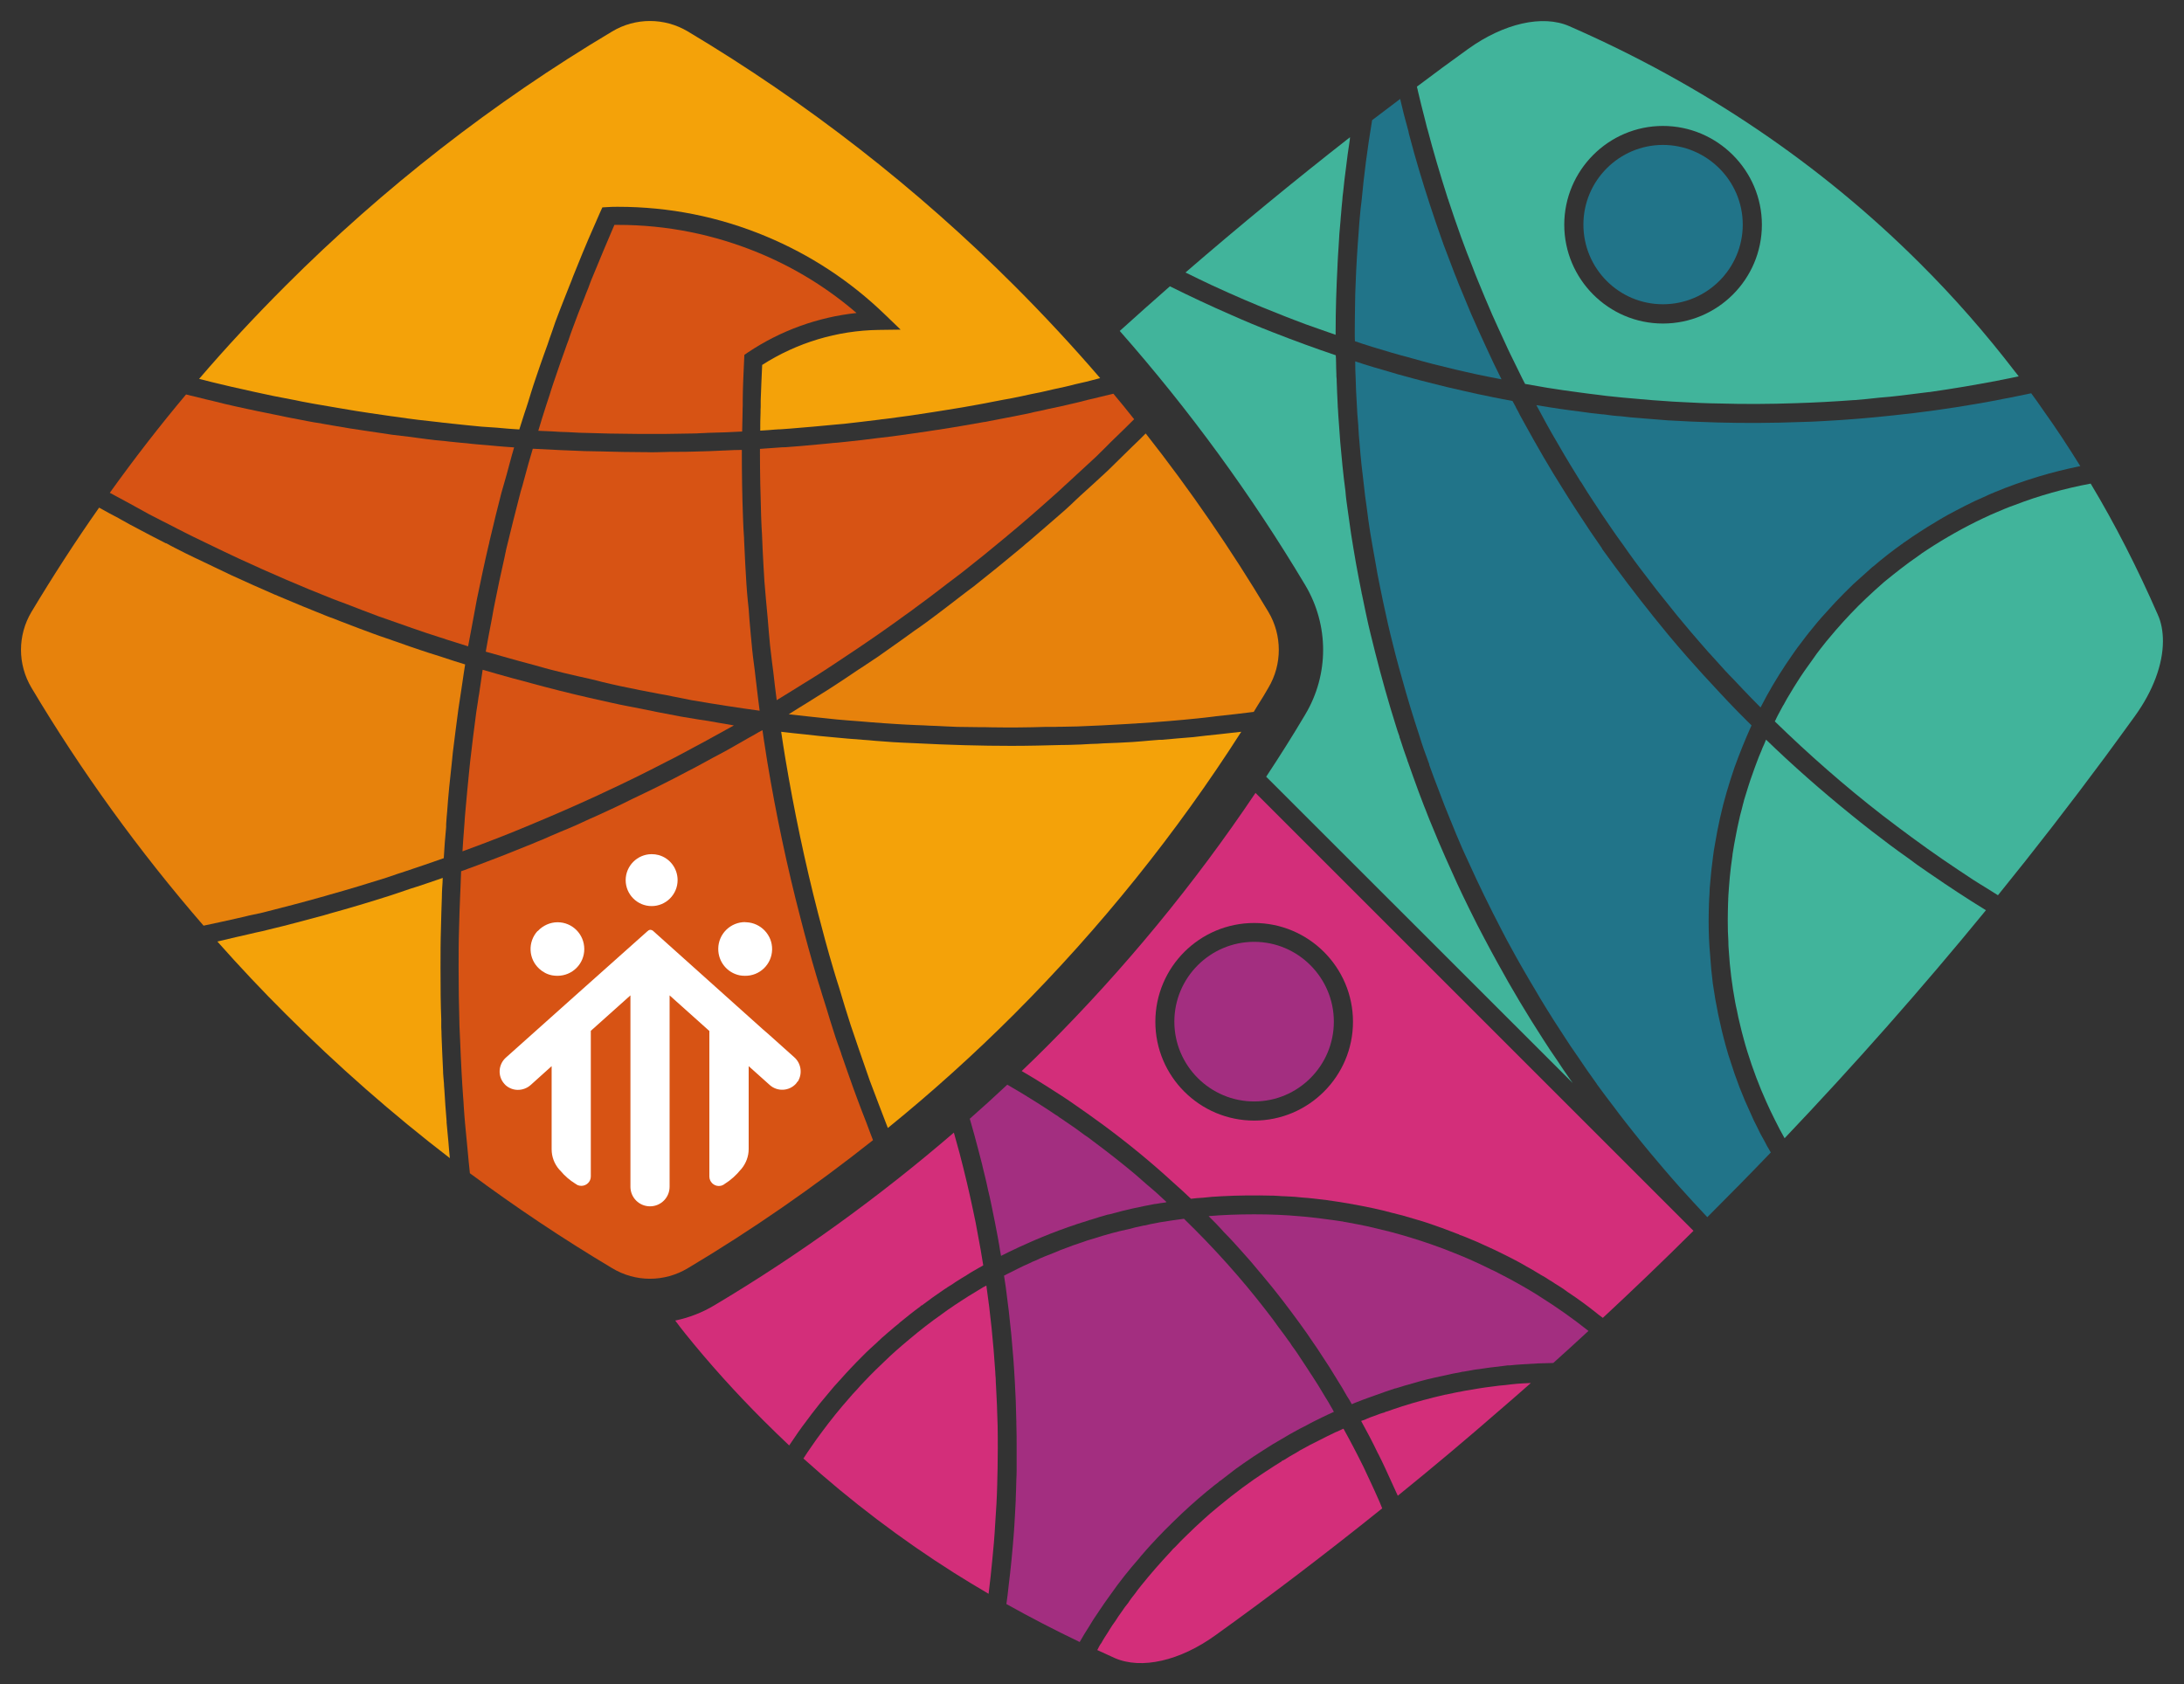
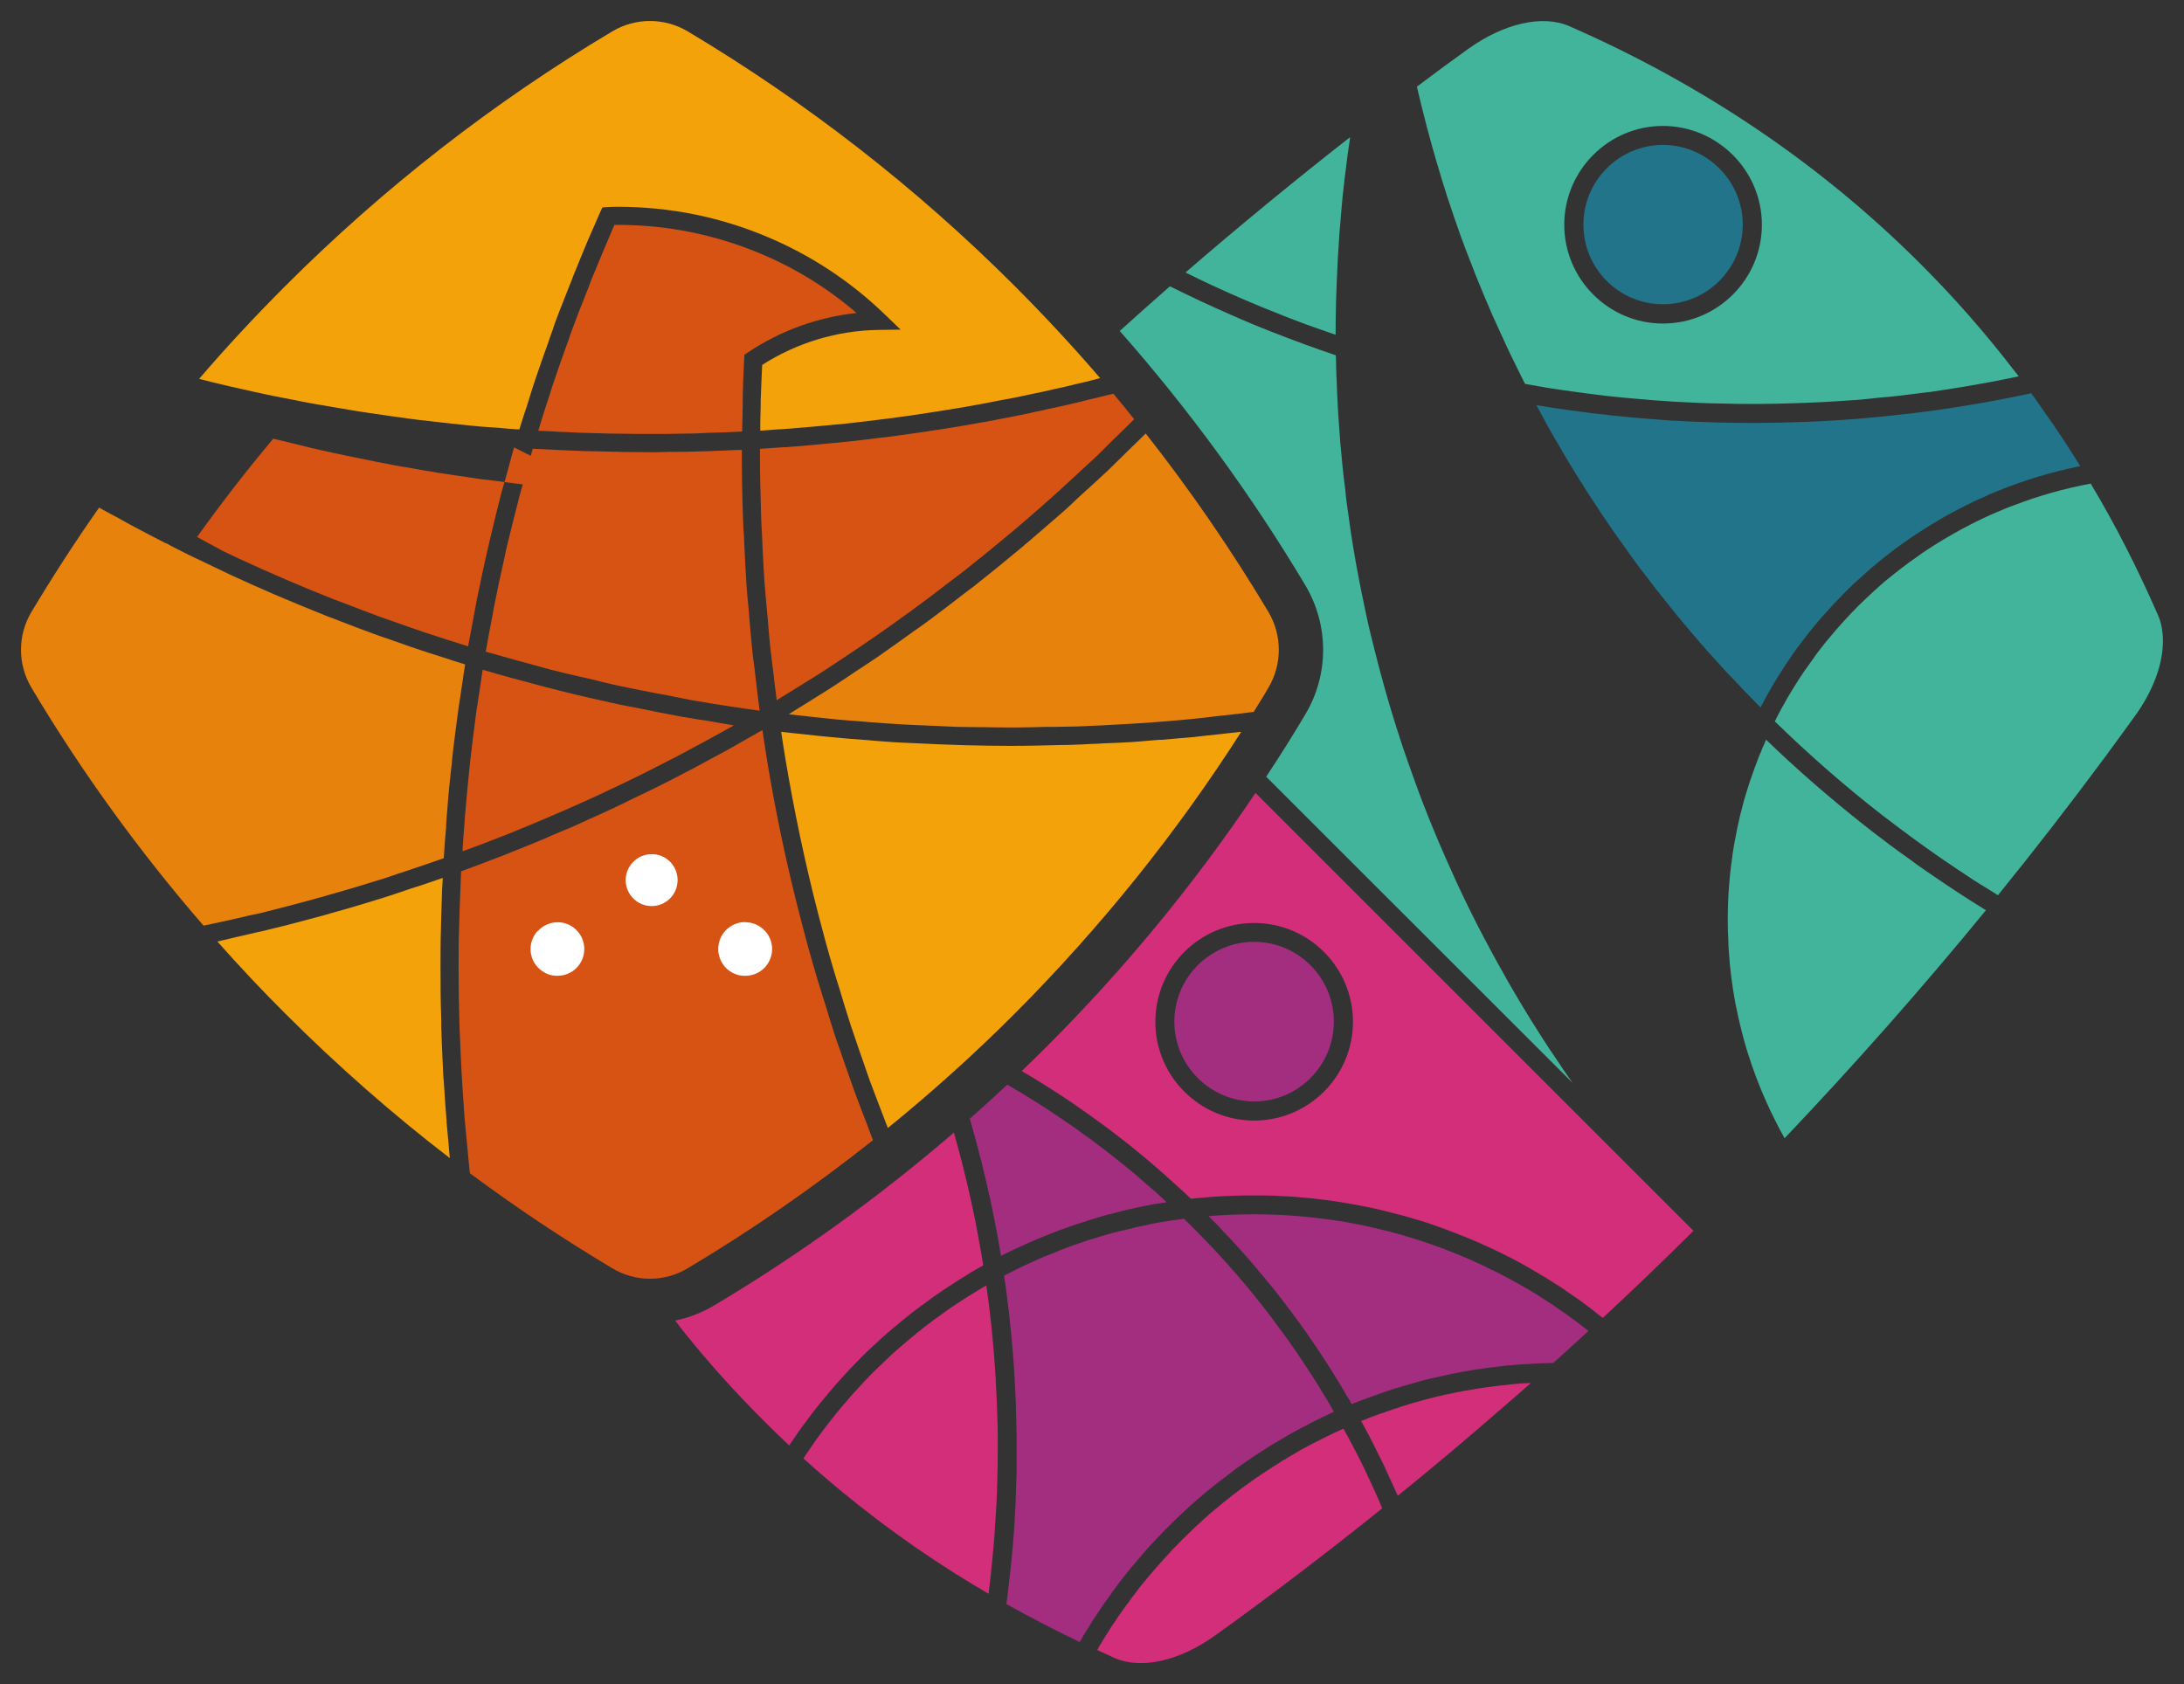
<svg xmlns="http://www.w3.org/2000/svg" id="Livello_1" data-name="Livello 1" viewBox="0 0 147.2 113.53">
  <rect x="0" y="0" width="147.2" height="113.53" fill="#333333" stroke="none" />
  <defs>
    <style>
      .cls-1 {
        fill: #e7820c;
      }

      .cls-2 {
        fill: #41b49b;
      }

      .cls-3 {
        fill: #fff;
      }

      .cls-4 {
        fill: #217489;
      }

      .cls-5 {
        fill: #a32e80;
      }

      .cls-6 {
        fill: #d75314;
      }

      .cls-7 {
        fill: #f4a209;
      }

      .cls-8 {
        fill: #d32e7a;
      }
    </style>
  </defs>
  <g>
    <path class="cls-8" d="M84.62,53.45c-4.12,6.14-8.84,11.87-14.08,17.11-.55.55-1.11,1.1-1.68,1.64.02.01.04.02.07.04.5.29,1.03.61,1.61.98.73.46,1.38.88,1.96,1.29.57.39,1.18.83,1.92,1.37,1.67,1.24,3.19,2.49,4.65,3.83.4.35.8.72,1.2,1.1.27-.03.54-.06.81-.07.41-.05.82-.08,1.26-.1,1.11-.06,2.29-.07,3.41-.04h.08c.12.01.25.01.37.02.12.01.24.02.36.02.06.01.13,0,.2.01.34.01.69.04,1.04.08.47.03.97.09,1.61.17,1.03.14,2.05.32,3.05.53.47.1.94.21,1.45.35l.7.18c.24.07.48.14.72.21l.2.06c.5.14.99.31,1.51.5.12.04.25.08.36.13.27.1.56.21.84.32.05.01.1.03.15.07.28.09.53.2.76.3.24.09.48.2.72.31l.11.05c.48.21.96.44,1.44.68.46.23.93.47,1.41.75l.03.02c.28.15.56.31.84.49.04.01.07.03.1.06.22.12.43.24.63.38.11.06.22.13.33.21.3.18.6.37.89.59.73.48,1.42.99,2.1,1.54.05.04.1.08.16.12.04.03.08.06.12.09,1.98-1.84,4.04-3.81,6.11-5.87l-29.52-29.52ZM84.53,75.54c-3.67,0-6.66-2.98-6.66-6.66s2.99-6.66,6.66-6.66,6.66,2.99,6.66,6.66-2.99,6.66-6.66,6.66Z" />
    <path class="cls-2" d="M87.97,48.17c1.61-2.69,1.61-6.03,0-8.73-3.63-6.08-7.82-11.82-12.5-17.13,1.12-1.01,2.25-2.02,3.38-3.01,1.35.67,2.73,1.32,4.11,1.92.92.41,1.88.81,2.83,1.18,1.45.57,2.88,1.09,4.24,1.55.01.16.02.32.02.48,0,.24.01.5.02.75,0,.13,0,.26.02.39v.08c.02.55.04,1.09.07,1.63,0,.11.01.23.02.34.01.12.01.24.02.36.04.6.08,1.19.13,1.8.09.98.19,2.15.35,3.31.03.42.09.84.15,1.26.08.55.15,1.09.23,1.63.1.63.21,1.3.34,2.04.12.65.24,1.29.37,1.93,0,.04.01.07.02.1.01.03.01.06.02.09l.06.29c.11.55.23,1.1.35,1.65l.14.59c.11.45.22.89.33,1.33.43,1.7.9,3.37,1.4,4.95.07.24.15.47.23.69,0,.07.02.12.04.15.16.51.33,1,.49,1.44.01.06.03.12.05.15l.34.96c.25.7.5,1.38.75,2.02.07.16.13.32.19.48.11.28.22.56.34.84.27.67.57,1.37.9,2.12.26.59.53,1.19.8,1.78.24.52.51,1.08.83,1.73l.06.12c.3.61.61,1.23.94,1.84.33.63.61,1.14.88,1.63.96,1.76,2.01,3.51,3.09,5.18.27.43.58.89.94,1.41.24.37.52.79.87,1.28.06.08.11.16.17.24l-20.66-20.65c.91-1.38,1.79-2.77,2.63-4.19Z" />
-     <path class="cls-4" d="M119.35,77.69c-1.38,1.44-2.69,2.77-4,4.08l-.28.28c-.61-.65-1.26-1.35-1.92-2.09-.72-.81-1.41-1.63-1.93-2.25-.41-.49-.77-.94-1.13-1.39-.33-.41-.65-.83-.97-1.24l-.29-.39c-.41-.53-.82-1.08-1.2-1.6l-.02-.04c-.47-.65-.84-1.18-1.17-1.68-.41-.58-.79-1.15-1.14-1.7-.4-.61-.76-1.17-1.09-1.71-.27-.44-.54-.88-.79-1.32-.1-.16-.19-.32-.28-.47-.1-.16-.19-.32-.28-.48-.22-.37-.43-.75-.64-1.12l-.21-.38c-.33-.59-.59-1.08-.82-1.53-.79-1.52-1.54-3.05-2.22-4.56-.15-.31-.28-.62-.42-.92-.25-.58-.53-1.23-.78-1.87l-.02-.03s-.01-.04-.01-.04c-.24-.57-.51-1.26-.78-1.99-.22-.56-.43-1.13-.63-1.69v-.04c-.27-.71-.48-1.32-.66-1.91-.43-1.3-.83-2.61-1.18-3.89-.15-.51-.28-1.01-.42-1.53-.25-.97-.48-1.9-.68-2.84-.11-.51-.23-1.04-.33-1.56l-.03-.14c-.13-.64-.25-1.24-.35-1.87-.12-.63-.22-1.26-.33-1.89-.08-.53-.17-1.11-.24-1.72-.07-.47-.14-.98-.19-1.5-.11-.88-.21-1.78-.28-2.69-.04-.42-.07-.81-.09-1.2v-.06c-.05-.55-.09-1.06-.11-1.61-.03-.51-.06-1.05-.07-1.58-.02-.39-.03-.77-.03-1.17.2.07.39.13.58.19.45.14.9.28,1.34.4.66.2,1.32.39,1.94.55.36.1.72.19,1.08.28l.27.07c.65.17,1.29.32,2.05.49.64.15,1.33.3,2.04.44.43.09.86.17,1.3.25.06.11.12.22.18.33.06.13.13.26.2.38l.12.24c.09.17.18.34.28.51.89,1.62,1.73,3.07,2.59,4.43.29.47.6.96.92,1.45.68,1.05,1.21,1.84,1.71,2.55.01.02.02.03.03.04v.03c1.19,1.65,2.32,3.14,3.45,4.55l.3.37c.23.28.46.57.7.86.42.5.85,1.01,1.29,1.51l1.02,1.14c.71.77,1.54,1.68,2.41,2.57l.34.34c.19.19.38.39.57.57-.43.95-.81,1.9-1.15,2.84-.2.58-.37,1.13-.53,1.67-.33,1.13-.59,2.32-.79,3.53-.05.28-.1.56-.13.85-.08.59-.14,1.16-.19,1.77-.02.21-.04.43-.04.64-.02.26-.03.52-.04.78v.04c-.01.35-.02.69-.02,1.04,0,.79.03,1.57.1,2.33.04.63.1,1.25.18,1.9.2,1.41.49,2.82.87,4.2l.08.28c.06.21.12.43.2.65.4,1.29.87,2.51,1.39,3.61.14.33.29.65.44.93.15.33.31.63.48.92.12.24.26.5.45.81Z" />
    <path class="cls-4" d="M140.21,31.42h-.01c-1,.21-1.89.43-2.72.68-1.13.34-2.13.7-3.04,1.08-.23.09-.47.2-.77.34-.35.15-.72.32-1.21.57-.4.21-.8.41-1.18.62-.24.13-.47.27-.69.4l-.13.08c-.36.21-.71.43-1.06.66-.35.22-.69.45-1.02.69-.03.01-.06.02-.09.06-.71.5-1.4,1.04-2.03,1.58-.03.02-.06.04-.08.06-.42.37-.83.74-1.26,1.13-.21.2-.42.41-.64.63-.2.2-.4.41-.6.62-.19.21-.39.43-.59.65-.42.45-.8.91-1.15,1.35l-.19.24c-.11.15-.23.3-.34.45-.21.27-.38.5-.53.72-.16.24-.33.48-.5.73-.62.93-1.2,1.91-1.72,2.93-.2-.2-.4-.41-.6-.61-.37-.39-.8-.82-1.2-1.26-.41-.41-.8-.84-1.18-1.27-.37-.4-.75-.82-1.15-1.29-.42-.48-.78-.91-1.12-1.32-.28-.33-.56-.67-.92-1.13-.57-.7-1.09-1.36-1.59-2.03-.49-.63-.99-1.31-1.53-2.09-.24-.32-.46-.64-.69-.97l-.24-.35c-.33-.48-.66-.97-.98-1.47l-.03-.04c-.32-.48-.59-.91-.84-1.32-.08-.1-.14-.2-.2-.31l-.04-.06c-.67-1.08-1.24-2.05-1.76-2.96-.22-.39-.44-.78-.64-1.16-.14-.25-.27-.5-.4-.74.52.09,1.04.17,1.57.25.47.07.95.13,1.42.19.47.07.93.13,1.45.18h.07c.41.06.79.11,1.19.13.46.06.91.1,1.36.13.08.01.15.01.21.02.56.05,1.09.09,1.65.13h.03c.95.06,1.96.1,3.27.14,1.78.05,3.68.04,5.52-.03.58-.01,1.16-.04,1.67-.07,1.53-.08,3.1-.21,4.65-.38,1.85-.19,3.72-.45,5.57-.77.57-.09,1.15-.21,1.7-.31l.08-.02c.63-.11,1.25-.25,1.94-.39.27.36.53.73.79,1.11.86,1.2,1.7,2.48,2.52,3.8Z" />
    <path class="cls-2" d="M133.85,61.36c-4.33,5.29-8.89,10.45-13.57,15.37-.21-.37-.43-.78-.67-1.27-.2-.39-.38-.78-.56-1.18-.48-1.06-.91-2.2-1.28-3.39-.08-.27-.17-.55-.24-.83-.1-.36-.18-.67-.25-.98-.08-.32-.16-.67-.22-1-.04-.18-.08-.34-.11-.52-.21-1.14-.36-2.3-.43-3.47-.02-.22-.03-.44-.03-.67-.03-.41-.04-.84-.04-1.36,0-.39.01-.78.02-1.16,0-.07.01-.15.01-.23,0-.07,0-.15.01-.22v-.06c.03-.43.06-.87.1-1.29.04-.44.1-.89.18-1.46v-.04c.07-.43.14-.89.25-1.41.05-.28.11-.54.17-.81.06-.28.12-.55.2-.82.03-.12.06-.24.09-.36.03-.09.05-.18.07-.27.1-.33.2-.65.3-.97.08-.27.18-.53.27-.79.09-.27.19-.53.29-.8.09-.26.2-.51.31-.77.05-.14.1-.26.17-.4.04-.11.09-.23.14-.34,1.81,1.75,3.73,3.44,5.72,5.05.44.36.88.71,1.37,1.09.87.67,1.66,1.27,2.42,1.8.46.35.93.68,1.4,1l.25.17c1.13.78,2.36,1.59,3.66,2.39Z" />
    <path class="cls-2" d="M145.78,43.22c0,1.57-.67,3.36-1.88,5.04-.64.88-1.32,1.82-2.02,2.77-2.31,3.12-4.74,6.26-7.22,9.32-.26-.16-.52-.32-.78-.49-.29-.17-.58-.36-.87-.54-.66-.43-1.34-.89-2.09-1.4-.71-.49-1.4-.98-2.05-1.46-.6-.44-1.24-.92-2.01-1.51-2.5-1.94-4.93-4.07-7.24-6.32.04-.07.08-.14.11-.22l.09-.18c.12-.22.24-.45.36-.67l.03-.04c.15-.28.31-.57.49-.85.14-.24.29-.48.45-.73.29-.46.63-.95,1.04-1.51.18-.26.35-.5.53-.72l.37-.47c.21-.25.43-.51.65-.77.67-.77,1.35-1.49,2.03-2.13.4-.38.81-.75,1.21-1.1.04-.02.06-.05.06-.05.37-.3.73-.59,1.08-.86.37-.29.76-.57,1.15-.84.17-.13.37-.27.62-.43,1.22-.8,2.5-1.52,3.81-2.14.31-.15.57-.26.8-.36l.12-.05c.17-.07.34-.15.52-.22.21-.09.43-.17.66-.25,1.63-.63,3.35-1.11,5.11-1.44,1.64,2.73,3.16,5.71,4.53,8.85.23.51.34,1.11.34,1.77Z" />
    <path class="cls-5" d="M78.62,81.03s-.06.02-.07.03c-.23.03-.44.06-.66.1h-.05c-.47.09-.97.19-1.52.31-.46.1-.83.2-1.16.29-.14.03-.29.07-.43.11h-.04c-.36.1-.77.22-1.19.36-.04,0-.09.02-.13.04-.24.07-.49.15-.73.23-.87.29-1.68.59-2.47.92l-.36.15c-.1.05-.21.09-.32.14-.58.25-1.05.47-1.5.69-.13.07-.27.13-.4.2-.04.02-.08.04-.12.06-.02-.11-.04-.21-.06-.32-.03-.16-.05-.33-.08-.5-.02-.07-.03-.15-.04-.22-.02-.08-.03-.15-.04-.22-.12-.66-.25-1.3-.38-1.93l-.08-.39c-.06-.3-.13-.59-.2-.88-.1-.51-.24-1.04-.35-1.5l-.05-.22c-.09-.35-.18-.7-.27-1.04-.16-.64-.35-1.29-.51-1.86-.02-.05-.03-.11-.05-.16.86-.76,1.7-1.52,2.53-2.3.73.42,1.29.76,1.81,1.09l.05.03c.45.29.92.58,1.38.9.1.05.17.1.25.17.14.09.28.18.43.29.48.32.88.6,1.27.9.2.13.38.26.57.41,1.02.76,1.99,1.52,2.87,2.26.27.23.53.46.81.71.46.38.89.77,1.29,1.15Z" />
    <path class="cls-8" d="M66.27,85.3c-.07.04-.13.08-.19.11l-.13.07c-.27.16-.55.31-.8.48-.11.06-.2.12-.3.18-.15.09-.31.19-.46.29l-.17.12c-.22.13-.43.27-.64.41-.5.34-.99.69-1.45,1.04-.04,0-.08.03-.1.07-.47.34-.91.7-1.33,1.04-.03.02-.07.05-.1.09-.21.17-.42.34-.61.51-.09.08-.2.16-.28.24-.2.17-.36.31-.5.45-.02.01-.04.03-.06.06-.33.3-.68.61-1,.94-.27.27-.54.54-.79.81-.26.27-.5.54-.73.8l-.04.04c-.25.27-.5.55-.79.91-.19.22-.37.44-.55.66l-.21.27c-.22.27-.42.54-.62.81-.43.56-.84,1.15-1.23,1.74-.58-.55-1.17-1.12-1.74-1.69-1.86-1.86-3.64-3.83-5.27-5.86-.23-.29-.46-.58-.67-.87.91-.19,1.81-.53,2.64-1.03,5.71-3.4,11.11-7.31,16.14-11.64.13.47.26.94.39,1.41.35,1.34.64,2.57.89,3.76.13.58.24,1.14.34,1.72.13.67.25,1.36.36,2.06Z" />
    <path class="cls-5" d="M89.91,95.17c-.25.11-.5.23-.75.35-.32.16-.71.34-1.1.56l-.47.24c-.49.26-.88.49-1.23.7-.38.21-.78.46-1.26.77-.38.24-.79.51-1.29.86-.39.27-.71.5-.99.73-.19.14-.38.29-.57.44-.06.02-.1.06-.13.1-.19.13-.37.29-.57.45-.07.05-.14.11-.2.16-.77.64-1.52,1.31-2.28,2.06-.39.37-.76.76-1.04,1.05-.29.31-.67.71-1.03,1.14-.07.08-.14.15-.2.24-.73.83-1.37,1.64-1.95,2.47-.29.4-.53.74-.74,1.06-.32.46-.56.84-.76,1.18-.18.27-.36.58-.58.96-1.71-.82-3.33-1.66-4.94-2.56.06-.41.11-.82.15-1.22.14-1.12.26-2.32.37-3.79v-.08s.01-.06.01-.09c.04-.61.07-1.23.1-1.84v-.09c.02-.43.03-.85.04-1.27.01-.21.02-.41.02-.62,0-.51,0-1.02,0-1.52,0-.56,0-1.11-.02-1.67v-.1c-.02-1-.05-1.87-.1-2.67-.11-2.11-.32-4.26-.61-6.39l-.12-.79s.06-.02.09-.04c.03-.02.07-.04.11-.06.23-.12.47-.24.7-.35l.06-.03c.25-.12.5-.25.77-.36.13-.07.24-.12.38-.17.45-.22.93-.4,1.29-.54.27-.12.52-.22.78-.31.3-.12.61-.23.92-.33.36-.13.66-.23.95-.31.85-.27,1.61-.48,2.34-.63.32-.09.62-.16.96-.23.03,0,.07-.02.1-.02h.04c.27-.07.56-.13.85-.18.13-.03.27-.05.42-.07.3-.05.61-.1.92-.14l.45-.06c2.03,1.97,3.89,4.05,5.54,6.19.29.37.57.74.82,1.1.23.3.45.6.67.91.1.12.17.23.24.35.26.34.49.7.7,1.02.2.3.4.6.6.92.01,0,.01.01.03.04.31.48.55.85.75,1.2l.15.25c.14.22.28.45.41.69.07.11.13.22.19.34Z" />
    <path class="cls-8" d="M67.25,97.61c0,.95-.02,1.77-.04,2.52-.02.84-.07,1.69-.13,2.52-.05.92-.12,1.74-.2,2.51-.07.75-.15,1.48-.25,2.28-.82-.48-1.64-.98-2.34-1.42-3.54-2.24-6.96-4.83-10.14-7.7.17-.27.35-.53.55-.82.21-.31.47-.67.74-1.03.57-.77,1.17-1.51,1.77-2.19.18-.22.36-.41.54-.6.15-.18.33-.37.55-.6.48-.51.97-.98,1.35-1.34.45-.44.97-.9,1.63-1.45.76-.64,1.47-1.19,2.17-1.68.26-.2.54-.39.81-.57l.04-.03c.3-.2.62-.41.97-.63l.05-.03c.31-.19.63-.39.95-.58.07-.03.14-.07.21-.11.27,1.86.47,3.82.6,5.81,0,.16.02.3.03.45,0,.16.01.32.02.48.05.81.08,1.7.11,2.71.01.49.01,1,.01,1.5Z" />
    <path class="cls-5" d="M107.06,89.72c-.79.74-1.61,1.47-2.37,2.16-.7.01-1.39.04-2.08.09-.29.02-.57.04-.84.07h-.13c-.29.04-.59.07-.89.11-.21.02-.42.05-.63.08l-.4.06s-.11.01-.17.02c-.05,0-.09.02-.15.02-.14.02-.29.05-.44.08-.12.02-.24.04-.35.06h-.06s-.05.02-.05.02c-.4.07-.81.15-1.22.25-.36.07-.71.16-1.07.24l-.23.06c-.25.06-.51.14-.75.21-.39.1-.77.22-1.15.34h-.04c-.43.14-.88.3-1.38.48-.27.09-.55.2-.83.3-.13.05-.27.11-.41.16-.1.04-.21.08-.31.13-.1-.19-.22-.39-.34-.57-.2-.36-.41-.72-.65-1.09-.33-.55-.68-1.11-1.06-1.67-.19-.3-.38-.58-.57-.85-.25-.38-.53-.78-.91-1.3-.33-.45-.69-.94-1.12-1.5-.46-.6-.92-1.17-1.36-1.69-.04-.05-.08-.11-.12-.14-.45-.55-.87-1.04-1.29-1.5-.39-.44-.78-.87-1.19-1.28-.35-.4-.66-.71-.94-.99-.04-.03-.07-.07-.1-.1.95-.08,1.96-.12,3.07-.12s2.09.04,3.07.13c.28.02.56.05.84.08.02,0,.04,0,.05.01h.03c.25.02.48.06.72.09l.31.04c.28.04.56.07.85.12.07,0,.13.02.2.04.06,0,.13.02.19.03.46.08.94.18,1.43.28.43.1.88.21,1.41.34l.19.05c.4.11.81.22,1.19.34.03.01.05.02.1.03.48.14.96.31,1.43.47.52.18.99.36,1.43.54.82.32,1.65.69,2.55,1.14.17.07.32.15.47.23.71.36,1.44.76,2.23,1.23.19.11.37.23.56.35,1.13.71,2.24,1.49,3.28,2.32Z" />
    <path class="cls-8" d="M93.16,101.68c-3.81,3.06-7.58,5.93-11.22,8.54-2.4,1.74-5.01,2.34-6.81,1.55-.39-.18-.78-.36-1.18-.54.01-.02.02-.03.03-.04.02-.05.05-.1.08-.16.05-.1.11-.2.19-.3l.04-.08c.05-.08.09-.16.15-.25.09-.14.18-.28.27-.42l.09-.15c.12-.19.24-.38.38-.56.12-.19.26-.41.42-.62.13-.2.27-.39.45-.61.13-.21.28-.4.44-.6.13-.18.27-.37.46-.6.58-.72,1.22-1.46,1.97-2.26.09-.11.19-.22.31-.32.23-.25.49-.52.8-.81.35-.35.7-.67,1.04-.98.31-.29.65-.58,1.09-.94,1.05-.87,2.11-1.66,3.16-2.34l.05-.03c.31-.21.63-.41.95-.61l.06-.03v-.02s.04-.02.06-.04h.01s.09-.04.09-.04c.26-.17.55-.34.89-.53.1-.07.22-.14.38-.22.34-.19.69-.38,1.05-.55.38-.2.78-.39,1.17-.58l.06-.02c.14-.07.28-.13.41-.19l.05-.02c.21.37.42.77.67,1.24.24.45.47.92.7,1.38.19.4.37.8.56,1.2l.17.37c.11.24.22.49.33.74l.18.44Z" />
    <path class="cls-8" d="M103.18,93.23c-.69.61-1.37,1.2-2.02,1.76-2.26,1.97-4.6,3.94-6.95,5.84-.3-.67-.61-1.34-.85-1.86-.15-.32-.3-.64-.46-.95l-.03-.05c-.37-.78-.77-1.53-1.13-2.18.04-.02.08-.03.13-.05h.03s.02-.02.02-.02h.03c.27-.13.57-.24.89-.35.1-.04.2-.08.31-.11l.1-.03h.03s.08-.05.12-.06l.11-.03c.3-.11.63-.22,1-.34.91-.29,1.87-.55,2.92-.79.04,0,.07,0,.08-.01.4-.09.8-.17,1.24-.25.52-.09,1.2-.21,1.89-.29.27-.04.54-.07.81-.09.26-.04.53-.06.81-.09.29-.02.6-.04.92-.05Z" />
    <path class="cls-5" d="M89.9,68.87c0,2.97-2.41,5.38-5.37,5.38s-5.38-2.41-5.38-5.38,2.42-5.38,5.38-5.38,5.37,2.42,5.37,5.38Z" />
    <path class="cls-2" d="M135.92,25.19l-.12-.15c-1.98-2.58-4.12-5.02-6.37-7.26-6.68-6.68-14.64-12.07-23.67-16.02-1.79-.78-4.4-.19-6.81,1.54-1.14.82-2.3,1.67-3.45,2.54,0,.03.02.06.02.1.02.05.03.11.04.17.14.61.3,1.24.47,1.9.05.22.11.43.16.64l.03.09c.38,1.45.83,2.98,1.37,4.67l.03.06s.01.04.01.05c.26.79.54,1.61.86,2.5l.02.05c.24.66.48,1.29.72,1.88.13.35.27.71.43,1.09.27.68.57,1.36.85,2.02.01.03.02.04.02.05.01.03.02.05.03.07.28.63.58,1.28.88,1.93.12.26.23.51.35.75l.78,1.59c.07.15.15.29.22.43.5.09.99.17,1.49.26l.13.02c.65.1,1.28.2,1.93.28.44.06.88.12,1.32.17.21.03.42.05.63.08.71.08,1.46.15,2.2.21.59.05,1.2.11,1.8.14.26.02.52.04.78.05,1.05.06,1.98.1,2.85.11,1.62.05,3.33.04,5.09-.02,1.3-.04,2.62-.11,3.95-.21h.05c.53-.04,1.09-.1,1.63-.16.52-.04,1.03-.09,1.51-.15.62-.08,1.23-.15,1.85-.23h.04c.81-.12,1.56-.23,2.32-.36.76-.13,1.5-.26,2.28-.41.07-.01.14-.02.19-.04.42-.08.82-.16,1.23-.25-.05-.06-.09-.12-.14-.18ZM112.08,21.81c-3.66,0-6.65-2.99-6.65-6.66s2.99-6.66,6.65-6.66,6.67,2.99,6.67,6.66-2.99,6.66-6.67,6.66Z" />
-     <path class="cls-4" d="M101.2,25.57c-.55-.11-1.1-.21-1.65-.33-.48-.1-.96-.22-1.46-.33-.98-.23-1.96-.48-2.9-.75-.99-.26-1.97-.55-2.71-.78-.43-.13-.81-.26-1.16-.38-.01-.2-.01-.4-.01-.6,0-.61.01-1.22.02-1.82v-.04c0-.48.02-.96.04-1.43.04-1.13.11-2.29.21-3.56.02-.3.04-.6.07-.9.03-.38.07-.75.12-1.12.16-1.73.39-3.51.71-5.43.64-.48,1.27-.96,1.89-1.43.15.66.33,1.37.56,2.19.01.08.03.16.05.23.24.91.45,1.66.66,2.36.46,1.54.97,3.11,1.58,4.83.03.05.04.11.06.17.26.68.52,1.36.78,2.05l.03.07c.07.17.14.34.2.51.28.68.56,1.36.85,2.05.37.85.72,1.62,1.06,2.35.28.62.6,1.29,1,2.09Z" />
    <path class="cls-2" d="M90.99,9.25c-.01.07-.01.15-.02.22-.1.61-.18,1.23-.25,1.83-.07.54-.14,1.08-.19,1.62-.03.2-.05.4-.06.59-.03.29-.06.59-.08.88-.02.17-.03.33-.04.49-.06.57-.1,1.16-.13,1.76-.03.39-.05.78-.07,1.17v.05c-.08,1.51-.13,3.04-.13,4.54v.17c-.38-.13-.78-.27-1.17-.41-.58-.2-1.11-.39-1.64-.6-.36-.14-.71-.27-1.07-.42l-.42-.17c-.23-.09-.47-.19-.7-.28-.11-.05-.21-.09-.31-.13-.17-.07-.34-.14-.52-.22-.05-.02-.09-.04-.14-.06l-.15-.06c-.74-.32-1.51-.66-2.26-1.01-.52-.25-1.14-.54-1.74-.84,3.6-3.11,7.33-6.18,11.09-9.12Z" />
    <path class="cls-4" d="M117.46,15.14c0,2.96-2.41,5.37-5.38,5.37s-5.36-2.41-5.36-5.37,2.41-5.37,5.36-5.37,5.38,2.41,5.38,5.37Z" />
  </g>
  <g>
    <path class="cls-7" d="M30.33,78.08c-3.87-2.97-7.59-6.24-11.07-9.72-1.57-1.56-3.12-3.21-4.61-4.89.42-.1.84-.2,1.27-.3.26-.06.53-.12.79-.18.17-.04.34-.08.51-.12.3-.06.61-.13.91-.21,1.27-.3,2.54-.65,3.74-.97.06-.02.12-.04.18-.05.07-.02.13-.04.19-.06,1.31-.36,2.68-.77,4.09-1.22l.36-.12c.31-.11.63-.22.94-.32l.47-.15c.57-.19,1.16-.38,1.74-.59-.01.24-.02.48-.04.72-.01.2-.02.41-.02.61-.03.66-.04,1.34-.06,2.05-.03.9-.03,1.81-.03,2.69,0,1.39.01,2.46.05,3.45,0,.19,0,.37,0,.55.01.19.02.38.02.58.03.77.06,1.54.1,2.31,0,.29.04.59.06.88,0,.15.02.3.03.45.04.71.09,1.39.15,2.1v.1c.04.43.08.86.12,1.29.03.37.06.74.1,1.12Z" />
    <path class="cls-1" d="M31.35,44.79c-.07.4-.12.8-.18,1.19-.03.22-.07.45-.1.67-.03.2-.06.4-.09.59-.03.2-.06.4-.09.6-.13.96-.25,1.92-.37,2.89l-.05.51c-.15,1.34-.26,2.43-.33,3.44-.03.29-.05.59-.07.89v.18c-.07.7-.12,1.4-.16,2.1-.87.31-1.76.61-2.63.9l-.49.16c-.25.09-.51.18-.76.26-1.21.38-2.48.77-3.88,1.16-.09.02-.18.06-.27.08-1.42.4-2.83.77-4.18,1.11-.2.04-.4.09-.6.13-.21.04-.41.09-.61.14l-.57.13c-.72.16-1.47.33-2.2.48-4.36-5.03-8.26-10.43-11.6-16.04-.94-1.58-.94-3.53,0-5.11,1.44-2.4,2.97-4.77,4.56-7.03.44.25.89.49,1.33.72l.05.03c.45.26.9.5,1.36.74.58.31,1.16.61,1.75.91h.03c.21.12.43.23.64.34.22.11.43.22.65.33.42.21.85.41,1.27.61.24.12.48.23.73.35l1.11.53c.95.43,1.93.88,2.91,1.3.07.02.16.06.24.1,1.13.48,2.17.91,3.18,1.31.18.07.37.15.56.21.18.07.36.14.53.21.86.33,1.51.58,2.12.8.29.11.59.21.88.31.16.05.31.1.46.16l.35.12c.51.18,1.03.37,1.56.54.31.11.64.21.96.31.17.05.34.11.5.16.49.16.99.33,1.5.48Z" />
    <path class="cls-6" d="M49.46,48.9s-.02.01-.03.02c-1.32.74-2.65,1.46-3.96,2.15-.22.11-.43.22-.65.33-1.31.68-2.71,1.37-4.16,2.04-.06.03-.12.06-.19.09-.06.03-.13.06-.19.09-1.52.7-2.92,1.31-4.29,1.88l-.26.11c-1.33.56-2.76,1.12-4.37,1.71l-.19.07c.03-.52.07-1.04.11-1.56.01-.14.02-.27.03-.41.02-.25.03-.51.06-.77.08-.93.17-1.85.26-2.75l.06-.58c.12-1.08.26-2.16.41-3.31.02-.15.05-.3.07-.45.03-.19.06-.37.08-.55l.04-.22c.08-.55.16-1.1.24-1.64,1.36.4,2.7.76,3.73,1.03.14.04.28.08.41.11,1.36.36,2.82.71,4.61,1.1.33.08.67.14,1.01.21l.47.09c1.12.23,2.13.43,3.16.62.4.07.81.13,1.21.2l.6.09.62.11c.37.06.74.13,1.11.19Z" />
    <path class="cls-6" d="M58.84,76.86c-3.96,3.14-8.15,6.05-12.48,8.63-1.58.95-3.53.95-5.1,0-3.35-2-6.49-4.1-9.59-6.4-.06-.54-.11-1.1-.16-1.64-.05-.56-.11-1.12-.16-1.67-.04-.39-.06-.77-.09-1.15-.01-.25-.03-.49-.05-.74-.04-.54-.07-1.07-.1-1.61-.04-.72-.07-1.45-.1-2.18-.01-.22-.02-.45-.03-.67s-.02-.44-.02-.65c-.03-1.02-.05-2.11-.05-3.53,0-.87,0-1.77.03-2.66.02-.74.04-1.44.07-2.12l.03-.69c.01-.19.01-.37.02-.56.01-.16.01-.33.02-.49.16-.05.32-.11.47-.17.2-.07.4-.15.6-.22l.63-.24c.25-.09.5-.19.76-.29.43-.16.86-.34,1.29-.51.22-.09.45-.18.67-.27.23-.09.46-.18.68-.28.32-.12.63-.26.94-.4l.68-.29c.34-.14.68-.28,1.02-.43.21-.1.43-.2.65-.3.22-.1.43-.2.65-.29.43-.2.86-.4,1.3-.6.4-.19.8-.38,1.19-.58,1.06-.5,2.44-1.17,3.8-1.9l.12-.06c.33-.17.66-.35.99-.53.18-.1.35-.19.53-.29.33-.17.66-.35.99-.53.48-.27.95-.54,1.42-.81.14-.08.28-.16.43-.24.16-.1.33-.19.5-.28l.08.56c.08.51.16,1.03.24,1.54.59,3.56,1.34,7.11,2.24,10.56.36,1.41.71,2.67,1.06,3.85.07.23.13.45.2.66.07.22.14.43.2.65.1.31.19.62.29.92.16.54.33,1.08.5,1.61.15.49.33.97.5,1.45v.02c.27.77.54,1.56.82,2.33.18.51.38,1.02.57,1.53.11.27.21.54.32.82.14.38.28.76.43,1.14Z" />
    <path class="cls-7" d="M83.66,49.33c-4.35,6.81-9.49,13.21-15.3,19.03-2.7,2.7-5.56,5.28-8.52,7.68-.2-.52-.4-1.05-.61-1.59l-.61-1.61c-.17-.49-.34-.98-.51-1.47l-.25-.72c-.17-.52-.35-1.02-.52-1.53-.27-.83-.52-1.66-.77-2.5-.07-.21-.13-.42-.2-.63-.06-.21-.13-.42-.19-.63-.41-1.37-.77-2.74-1.04-3.78-.88-3.41-1.62-6.93-2.21-10.46-.1-.6-.19-1.19-.28-1.79.26.03.52.06.78.09.28.03.56.06.86.09.62.07,1.24.14,1.86.19.67.07,1.34.12,1.99.17.29.02.57.04.85.07.41.03.81.06,1.21.09.49.03.97.05,1.45.07,2.33.12,4.46.18,6.53.18,1.15,0,2.31-.03,3.43-.06.2,0,.4,0,.59-.01.44-.01.89-.03,1.33-.06.28,0,.56-.02.85-.04.65-.02,1.29-.05,1.95-.09.4-.03.8-.06,1.21-.1.2-.02.41-.03.62-.05h.17c.69-.07,1.4-.12,2.1-.18.28-.03.57-.07.85-.1.29-.03.57-.06.86-.09.3-.03.59-.07.89-.1.21-.02.42-.04.63-.07Z" />
    <path class="cls-1" d="M86.19,43.81c0,.88-.23,1.76-.7,2.55-.22.39-.46.78-.71,1.17l-.28.46c-.83.11-1.69.2-2.52.29l-.14.02c-.38.05-.76.09-1.14.13-1.26.13-2.57.24-4.02.33-.11.01-.21.02-.31.02-.1.01-.21.01-.31.02-1.3.08-2.39.13-3.43.17-.32.01-.65.01-.98.02-.17,0-.35,0-.52.01h-.65c-1.19.04-2.43.05-3.64.03-.26-.01-.52-.01-.78-.01-.52-.01-1.04-.01-1.55-.02-.3-.01-.61-.03-.91-.04-.31-.02-.61-.03-.92-.04-.3-.02-.6-.03-.9-.04-.45-.02-.89-.04-1.34-.07-.57-.03-1.14-.08-1.71-.12l-.84-.07c-.5-.04-1-.07-1.49-.12-.6-.06-1.21-.13-1.8-.19-.48-.05-.95-.1-1.44-.16.24-.15.47-.3.7-.44.2-.13.4-.25.6-.37l.51-.32c.3-.19.61-.38.91-.57.67-.43,1.33-.87,1.96-1.3l.25-.16c.37-.25.74-.49,1.11-.74.53-.37,1.05-.74,1.57-1.11l.86-.62c.28-.19.55-.38.82-.58.52-.38,1.03-.77,1.54-1.16.24-.19.49-.38.74-.57.17-.13.34-.26.51-.39.13-.09.26-.19.39-.29,1.14-.9,2.25-1.81,3.09-2.51.08-.06.16-.13.24-.2.11-.1.21-.19.33-.28.82-.7,1.63-1.41,2.45-2.12.16-.15.32-.3.48-.44.17-.17.35-.33.53-.5l.04-.04c.63-.57,1.26-1.14,1.88-1.72.19-.19.38-.37.56-.55.19-.19.38-.37.56-.55.17-.17.34-.33.51-.5.31-.3.62-.59.92-.9,3,3.81,5.78,7.86,8.27,12.03.47.79.7,1.67.7,2.56Z" />
    <path class="cls-6" d="M76.44,28.26c-.47.47-.95.94-1.43,1.4-.16.15-.31.31-.47.47-.23.22-.45.45-.68.67-.43.4-.86.8-1.29,1.19-.22.2-.44.4-.65.6-.13.11-.25.23-.38.35-.2.18-.39.36-.6.54-1.14,1.02-2.09,1.84-2.98,2.58l-.04.03-.03.03c-1.1.92-2.08,1.71-3.01,2.44-.21.16-.42.32-.63.48-.14.1-.27.2-.4.3l-.44.34c-.55.42-1.11.85-1.68,1.26-.26.2-.51.38-.77.56-.17.12-.34.24-.51.37l-.42.3c-.5.35-1.01.72-1.52,1.06-.24.16-.48.33-.72.49-.23.15-.46.31-.69.46l-.66.44c-.41.27-.81.54-1.22.8-.37.24-.74.46-1.11.69l-.4.25c-.45.28-.9.56-1.36.84-.09-.66-.16-1.28-.23-1.9-.03-.23-.06-.46-.09-.69-.04-.37-.09-.74-.13-1.11-.06-.61-.11-1.22-.16-1.84l-.12-1.3c-.03-.39-.07-.78-.1-1.18-.05-.72-.08-1.45-.12-2.16l-.03-.73c-.01-.24-.02-.48-.04-.73-.01-.24-.02-.48-.03-.72-.05-1.55-.08-2.98-.08-4.35v-.23l1.53-.11c.14,0,.28,0,.41-.02.26-.02.52-.04.78-.06l1.32-.12.63-.06c.18-.02.37-.04.56-.05.19-.02.38-.04.58-.06.69-.07,1.37-.15,2.05-.24l1.02-.12c.8-.11,1.6-.22,2.4-.34.2-.03.39-.06.58-.09l.22-.03c.96-.15,1.96-.32,2.96-.5.03-.01.04-.01.08-.01.98-.19,1.95-.37,2.93-.57.28-.07.58-.14.86-.19l.52-.12c.54-.11,1.1-.23,1.63-.36.35-.08.71-.17,1.05-.26.28-.06.56-.13.84-.2.29-.07.58-.14.87-.21.47.56.92,1.11,1.4,1.72Z" />
    <path class="cls-6" d="M57.72,21.1c-2.6.28-5.12,1.19-7.3,2.65l-.25.17-.02.42c-.04.87-.08,1.7-.09,2.54,0,.14,0,.29,0,.44-.01.14-.01.29-.01.44l-.03,1.33c-.69.04-1.46.07-2.35.09-.14.01-.29.02-.44.02-.14.01-.29.02-.43.02-1.24.03-2.49.04-3.73.03h-.13c-1.33-.01-2.5-.03-3.55-.07-.19,0-.38-.01-.56-.02-.19-.01-.37-.02-.56-.03-.35,0-.71-.03-1.06-.05-.31-.01-.62-.03-.93-.04.17-.58.35-1.15.53-1.71.08-.25.16-.49.24-.73.08-.25.15-.5.24-.75.16-.48.32-.95.49-1.43.1-.28.2-.56.3-.84.08-.23.16-.46.25-.69.07-.22.15-.44.23-.66.26-.72.54-1.44.82-2.13l.13-.34c.1-.23.19-.47.27-.7.06-.15.11-.29.17-.42.51-1.25.99-2.38,1.46-3.48h.25c3.27,0,6.47.64,9.51,1.9,2.39.99,4.6,2.35,6.56,4.04Z" />
    <path class="cls-6" d="M51.2,47.91c-1.39-.19-2.9-.42-4.59-.71-.28-.06-.56-.11-.84-.17-.28-.05-.56-.11-.85-.17l-.56-.1c-.83-.16-1.68-.32-2.51-.5-.43-.09-.85-.19-1.27-.29-.25-.07-.51-.13-.76-.19-.3-.07-.59-.13-.89-.2-.6-.14-1.22-.28-1.82-.44-.37-.1-.75-.2-1.12-.31-.33-.09-.65-.18-.97-.26l-.75-.21c-.51-.14-1.02-.29-1.53-.43.11-.68.25-1.35.37-2,.03-.14.05-.29.08-.43.05-.29.1-.57.16-.85.18-.93.4-1.94.66-3.1.02-.08.03-.17.05-.25s.04-.16.05-.24c.34-1.4.62-2.52.89-3.56.06-.25.13-.5.21-.75.03-.13.07-.27.11-.41.21-.78.4-1.47.59-2.09,1.28.07,2.42.12,3.5.16.35,0,.7.02,1.05.02,1.09.03,1.99.05,2.85.05h.2c.46.02.91,0,1.36-.01.19-.01.38-.01.56-.01.48,0,.96,0,1.43-.02.65-.01,1.27-.04,1.92-.07h.04c.22-.01.43-.02.65-.03.18,0,.35-.01.53-.01v.16c0,1.39.02,2.89.08,4.46.01.44.04.88.07,1.33v.08c.05,1.12.1,2.11.16,3.03.02.37.06.73.09,1.09.02.19.04.38.06.57l.05.69c.06.68.12,1.39.19,2.07.03.31.07.62.11.92.04.3.08.6.11.9l.07.58c.07.56.13,1.14.21,1.7Z" />
-     <path class="cls-6" d="M34.65,30.16c-.1.35-.2.69-.29,1.04-.07.26-.14.51-.21.78-.12.42-.24.84-.36,1.26-.23.9-.53,2.09-.81,3.3,0,.04-.01.07-.02.11-.02.06-.03.11-.04.16-.25,1.06-.49,2.2-.78,3.6l-.34,1.83c-.08.44-.17.89-.25,1.33-.48-.15-.97-.3-1.46-.46-.16-.06-.32-.11-.49-.16-.29-.09-.57-.18-.86-.28-.63-.21-1.25-.43-1.87-.65l-.12-.04c-.21-.08-.41-.15-.62-.22-.19-.06-.39-.13-.58-.2-.76-.28-1.5-.57-2.25-.86-.32-.12-.63-.23-.93-.35-2.08-.82-4.18-1.73-6.26-2.69-.24-.11-.47-.22-.7-.33l-.36-.17c-.67-.32-1.34-.64-2.01-.97-.19-.09-.37-.18-.56-.28-.18-.09-.37-.19-.55-.28-.32-.17-.64-.33-.96-.49-.32-.17-.64-.33-.95-.49-.29-.16-.57-.31-.85-.47l-.38-.21c-.46-.25-.93-.5-1.39-.75,1.67-2.33,3.4-4.56,5.14-6.63.22.06.44.11.66.16.23.06.45.11.68.17.18.04.36.08.55.13.22.06.45.11.68.17.5.12,1.02.23,1.52.34l.24.05c.35.08.7.15,1.06.22.94.2,1.89.39,2.8.56.31.06.6.11.9.15l.08.02c.64.11,1.25.22,1.87.32.2.03.4.06.6.09.19.03.39.06.59.09.25.04.5.07.75.11.31.05.62.09.93.14.42.05.84.1,1.26.15l.51.07c.37.05.74.1,1.11.14.21.02.42.04.64.06.21.03.42.05.63.07.28.03.57.06.85.08.25.03.51.06.77.08.2.02.41.03.61.05.22.02.44.04.65.06.39.03.78.07,1.17.09Z" />
+     <path class="cls-6" d="M34.65,30.16c-.1.35-.2.69-.29,1.04-.07.26-.14.51-.21.78-.12.42-.24.84-.36,1.26-.23.9-.53,2.09-.81,3.3,0,.04-.01.07-.02.11-.02.06-.03.11-.04.16-.25,1.06-.49,2.2-.78,3.6l-.34,1.83c-.08.44-.17.89-.25,1.33-.48-.15-.97-.3-1.46-.46-.16-.06-.32-.11-.49-.16-.29-.09-.57-.18-.86-.28-.63-.21-1.25-.43-1.87-.65l-.12-.04c-.21-.08-.41-.15-.62-.22-.19-.06-.39-.13-.58-.2-.76-.28-1.5-.57-2.25-.86-.32-.12-.63-.23-.93-.35-2.08-.82-4.18-1.73-6.26-2.69-.24-.11-.47-.22-.7-.33l-.36-.17l-.38-.21c-.46-.25-.93-.5-1.39-.75,1.67-2.33,3.4-4.56,5.14-6.63.22.06.44.11.66.16.23.06.45.11.68.17.18.04.36.08.55.13.22.06.45.11.68.17.5.12,1.02.23,1.52.34l.24.05c.35.08.7.15,1.06.22.94.2,1.89.39,2.8.56.31.06.6.11.9.15l.08.02c.64.11,1.25.22,1.87.32.2.03.4.06.6.09.19.03.39.06.59.09.25.04.5.07.75.11.31.05.62.09.93.14.42.05.84.1,1.26.15l.51.07c.37.05.74.1,1.11.14.21.02.42.04.64.06.21.03.42.05.63.07.28.03.57.06.85.08.25.03.51.06.77.08.2.02.41.03.61.05.22.02.44.04.65.06.39.03.78.07,1.17.09Z" />
    <path class="cls-7" d="M74.15,25.49l-.97.25c-.23.05-.47.11-.7.16-.23.06-.46.12-.69.17-.26.06-.52.11-.78.17-.29.07-.58.13-.87.2-.22.04-.43.09-.65.13-.21.05-.43.1-.64.14-.42.09-.83.17-1.24.24l-.68.13c-.35.07-.7.14-1.05.2-.66.13-1.32.23-2.05.35-.32.05-.63.1-.94.15-1.05.17-2.05.31-2.99.43-.11.01-.21.03-.32.04s-.21.02-.32.04c-.79.1-1.58.19-2.37.28-.19.02-.38.03-.57.05-.22.02-.43.04-.64.06-.6.06-1.2.11-1.81.16-.42.04-.85.07-1.27.1h-.08c-.22.01-.44.03-.67.05-.2.01-.41.03-.61.04,0-.4,0-.81.02-1.21,0-.14,0-.27.01-.41v-.4c.03-.8.06-1.6.1-2.41,2.34-1.5,5.06-2.32,7.85-2.36l1.48-.02-1.07-1.03c-2.33-2.25-5.03-4.02-8.01-5.26-3.16-1.32-6.52-1.99-9.97-1.99-.24,0-.46,0-.7.02l-.35.02-.16.35c-.53,1.19-1.06,2.42-1.55,3.65-.09.21-.17.43-.26.64-.08.22-.16.43-.25.64-.12.31-.24.61-.36.91-.2.51-.4,1.02-.59,1.53l-.24.7c-.1.27-.19.54-.28.81l-.26.72c-.18.51-.36,1.02-.53,1.53-.12.34-.22.67-.33,1.01-.06.2-.12.41-.19.62-.08.25-.16.51-.25.76-.12.37-.24.74-.35,1.1-.5-.03-1.01-.07-1.52-.12-.34-.02-.69-.05-1.03-.07-.65-.06-1.31-.13-1.96-.2-.14-.02-.29-.03-.44-.05-.15-.01-.3-.03-.45-.05-.95-.1-1.9-.21-2.81-.35-.29-.04-.58-.07-.87-.12-.65-.09-1.3-.19-1.94-.29l-1.19-.2c-.53-.09-1.08-.18-1.63-.28-.27-.05-.54-.1-.81-.15l-.43-.09c-.44-.09-.87-.17-1.3-.25l-.25-.05c-.23-.05-.47-.1-.7-.15-.19-.04-.37-.08-.56-.12-.27-.06-.53-.12-.8-.18-.24-.05-.48-.11-.72-.16-.42-.1-.84-.2-1.26-.3l-.08-.02c-.28-.07-.55-.14-.83-.21,1.79-2.09,3.75-4.2,5.84-6.29,6.58-6.58,13.98-12.35,22-17.13,1.57-.94,3.52-.94,5.1,0,8.02,4.79,15.42,10.55,22,17.13,2,2,3.95,4.1,5.79,6.24Z" />
    <g>
      <path class="cls-3" d="M50.23,62.17h.07c.98.04,1.76.86,1.74,1.84-.02,1-.84,1.79-1.84,1.77-.12,0-.23-.01-.34-.03-.85-.17-1.46-.92-1.45-1.8.01-1,.83-1.8,1.83-1.79Z" />
      <path class="cls-3" d="M43.92,57.58c.16,0,.32.02.47.06.76.21,1.28.9,1.28,1.69,0,.97-.79,1.75-1.75,1.75-.97,0-1.75-.79-1.75-1.75s.79-1.75,1.75-1.75Z" />
      <path class="cls-3" d="M36.25,62.76c.34-.37.83-.59,1.33-.59h0s0,0,0,0c1,0,1.8.81,1.8,1.81,0,1-.81,1.8-1.81,1.8-.12,0-.23-.01-.35-.03-.33-.06-.63-.22-.87-.44-.74-.67-.79-1.81-.12-2.55Z" />
-       <path class="cls-3" d="M53.76,72.9c-.03.05-.07.1-.11.15-.46.51-1.25.55-1.76.1l-1.43-1.28v5.59c0,.49-.18.97-.5,1.35l-.03.03c-.31.38-.67.71-1.09.97-.03.03-.07.05-.11.07-.09.05-.19.07-.28.07-.35,0-.64-.29-.64-.64v-9.81l-2.68-2.4v12.9c0,.73-.59,1.32-1.32,1.32s-1.32-.59-1.32-1.32v-12.9l-2.67,2.39v9.8h0v.02c0,.35-.29.63-.64.63-.09,0-.17-.02-.25-.05,0,0-.12-.07-.16-.1-.37-.23-.71-.52-.99-.86-.03-.03-.05-.06-.08-.08h0c-.34-.39-.52-.87-.52-1.38v-5.6l-1.4,1.26c-.24.22-.55.34-.88.34-.28,0-.56-.1-.78-.28-.05-.04-.09-.08-.13-.13-.46-.51-.41-1.3.1-1.76.36-.32,8.9-7.96,9.53-8.51.01-.01.02-.02.04-.03.05-.05.11-.08.18-.08.09.01.17.05.23.12h0s.01.01.01.01l7.35,6.59.37.32h0s1.73,1.55,1.73,1.55c.47.41.57,1.11.24,1.64Z" />
    </g>
  </g>
</svg>